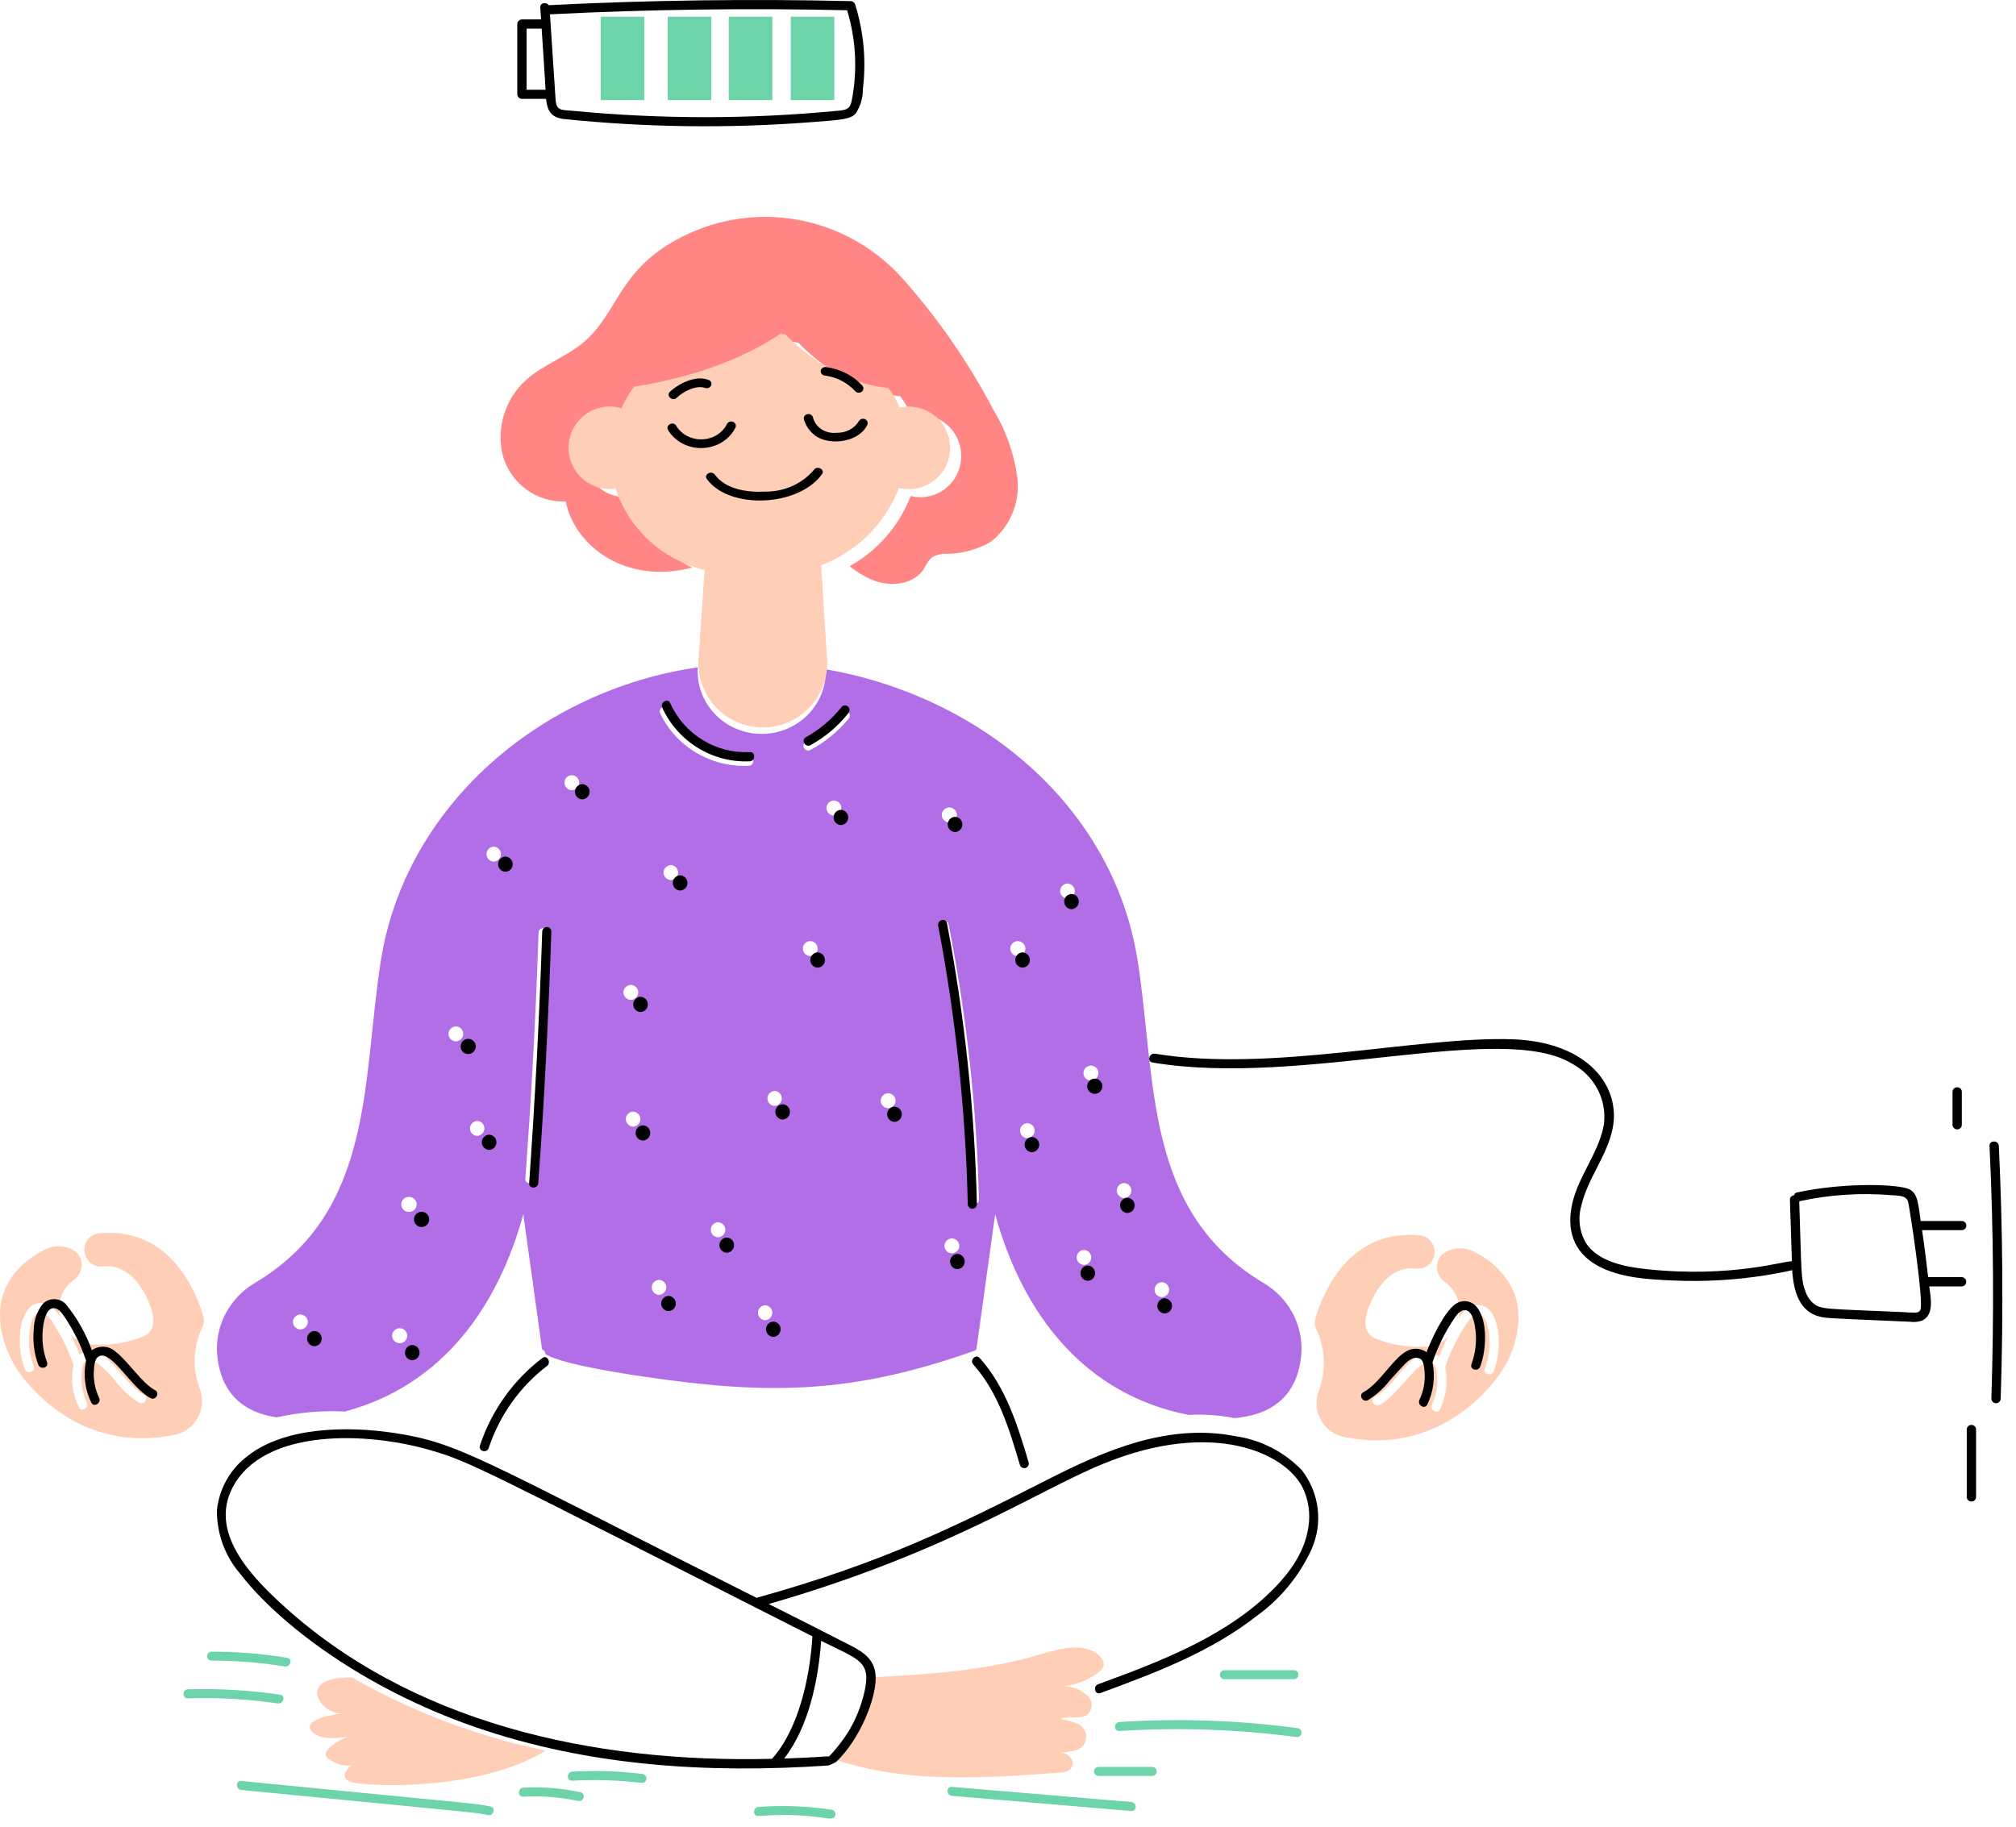
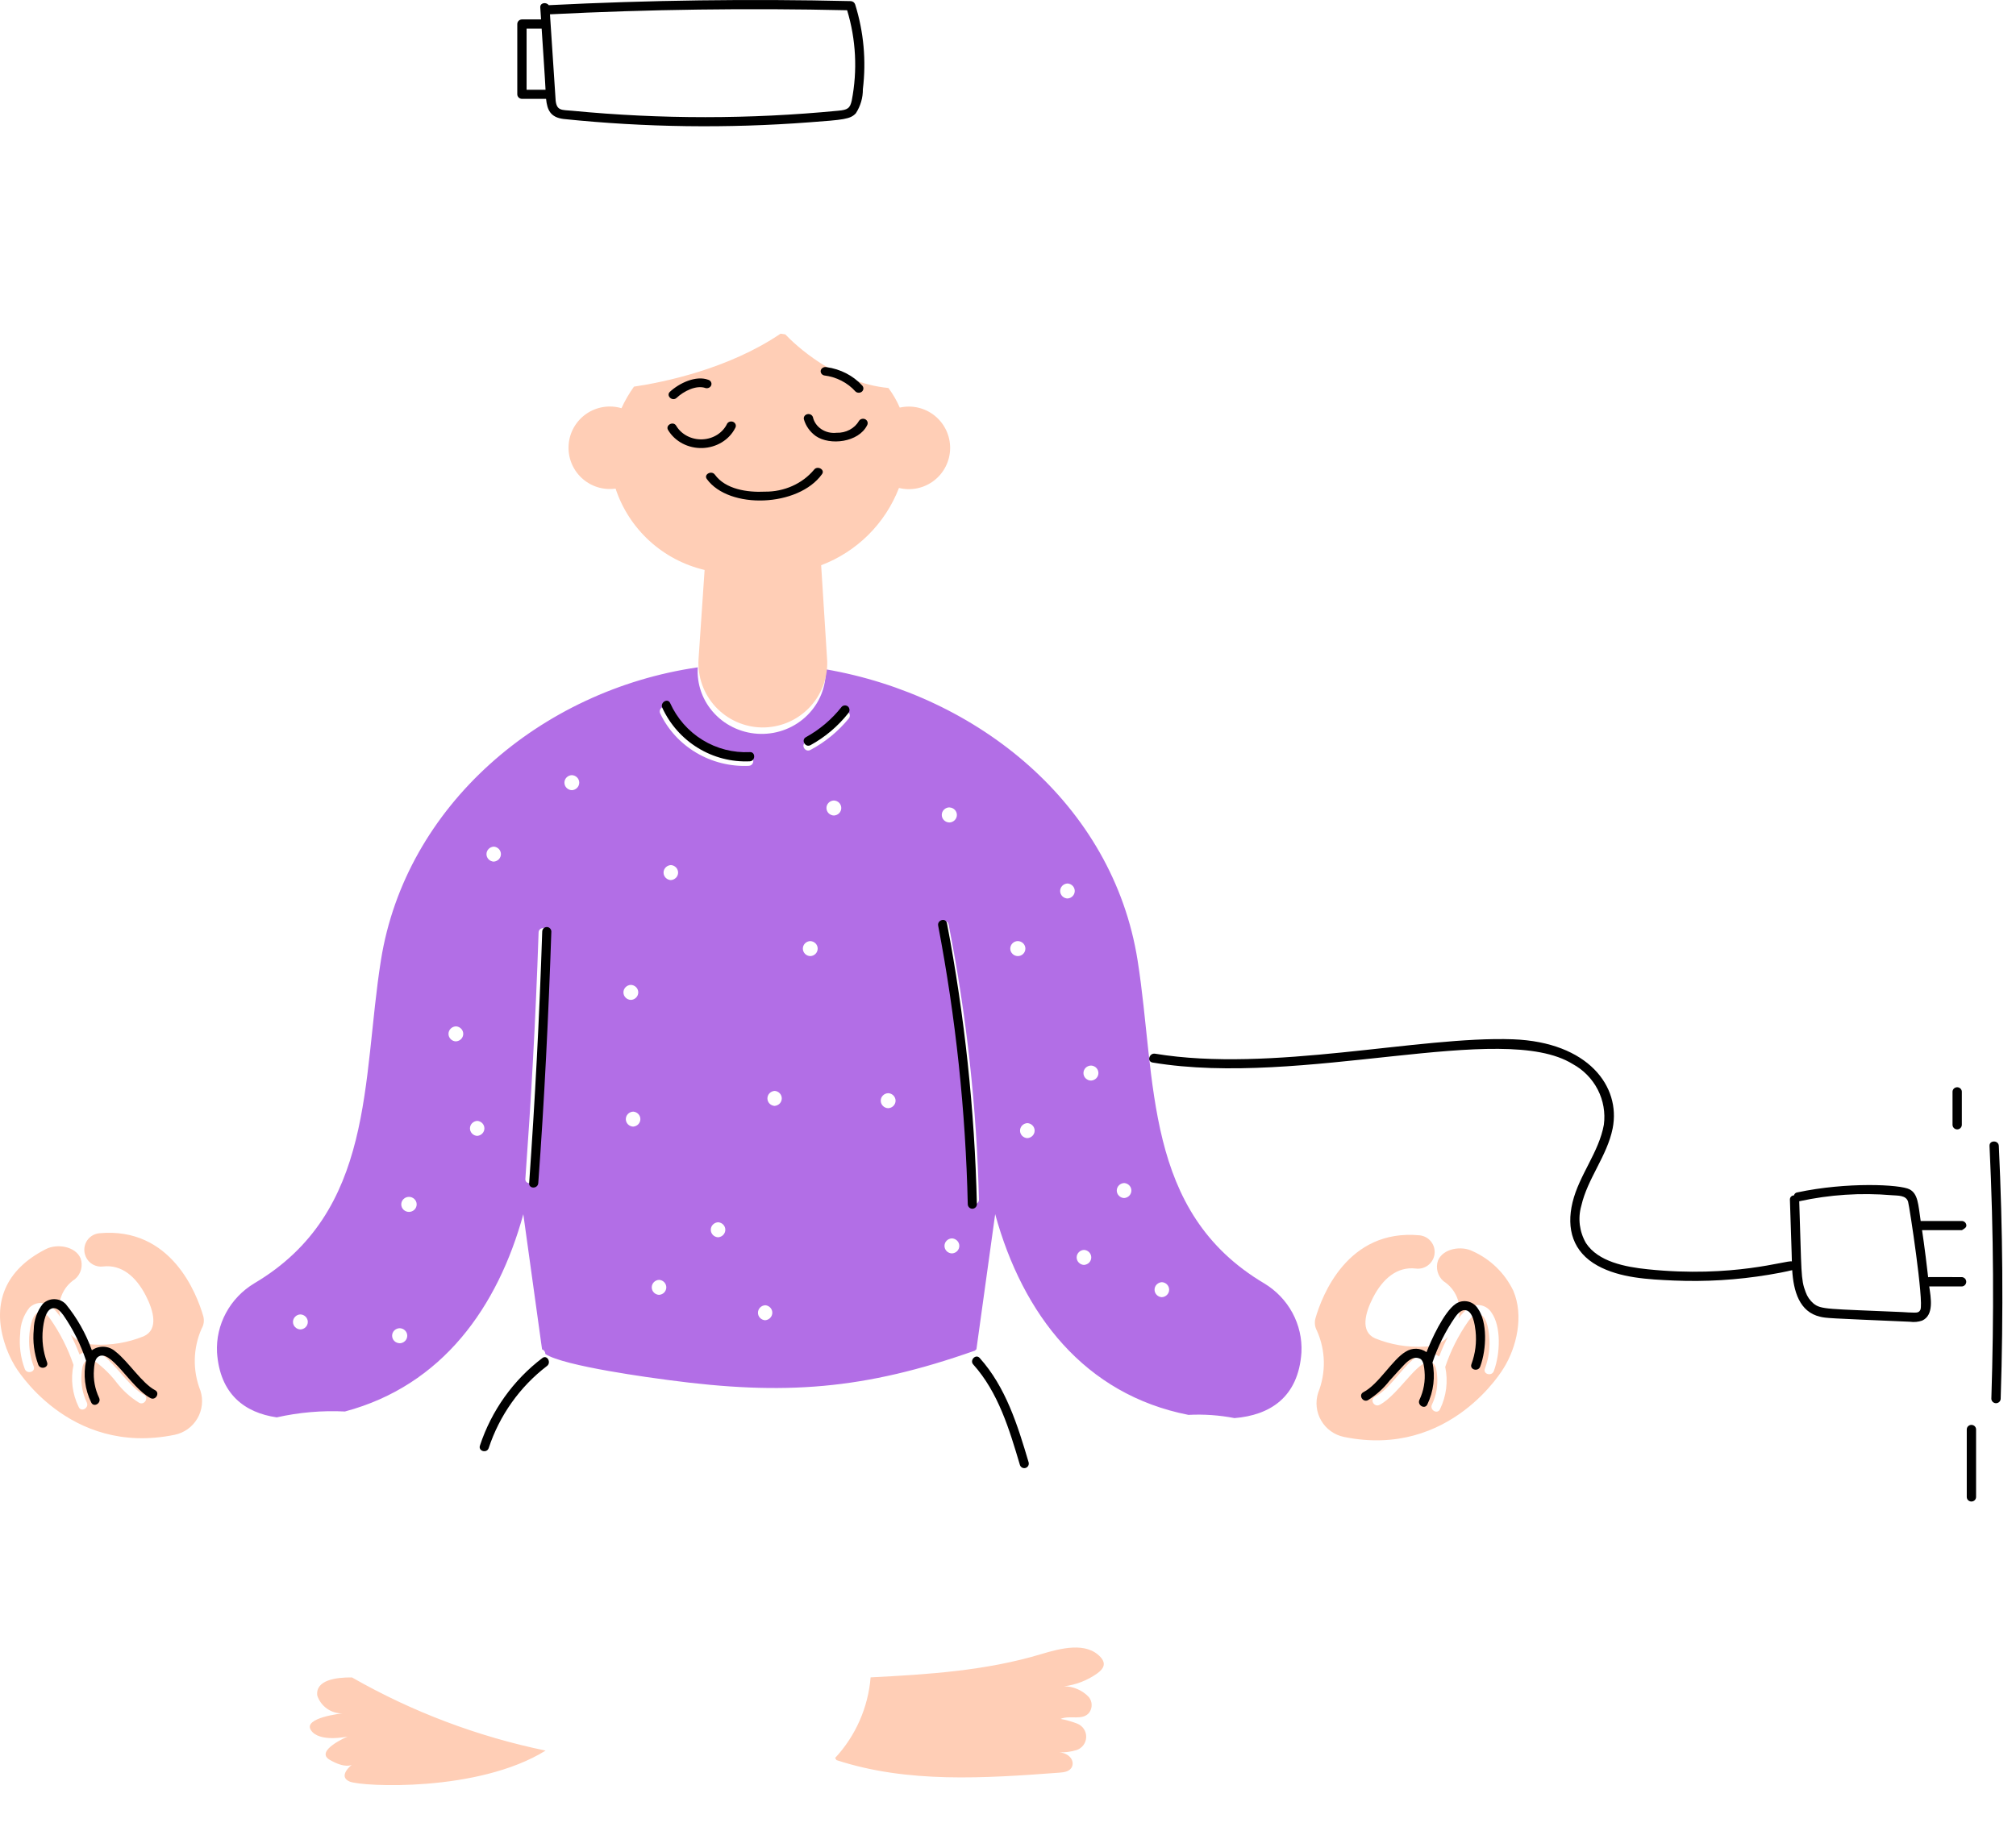
<svg xmlns="http://www.w3.org/2000/svg" width="107" height="97" viewBox="0 0 107 97" fill="none">
  <path d="M67.104 68.13C60.683 64.33 61.387 57.354 60.378 50.976C59.063 42.678 51.886 36.92 43.825 35.529C43.84 35.978 43.762 36.426 43.595 36.845C43.428 37.264 43.175 37.645 42.852 37.965C42.53 38.286 42.144 38.539 41.718 38.71C41.292 38.881 40.835 38.965 40.374 38.958C39.914 38.951 39.46 38.853 39.04 38.669C38.62 38.486 38.242 38.221 37.93 37.89C37.617 37.56 37.377 37.171 37.223 36.748C37.069 36.324 37.005 35.874 37.035 35.425C28.705 36.63 21.523 42.761 20.218 50.973C19.205 57.352 19.912 64.327 13.492 68.127C12.858 68.51 12.341 69.051 11.994 69.695C11.646 70.339 11.482 71.061 11.518 71.788C11.669 74.024 13 74.993 14.687 75.24C15.873 74.973 17.091 74.868 18.307 74.928C23.489 73.545 26.425 69.373 27.775 64.456C27.775 64.456 28.691 71.05 28.77 71.629C28.821 71.647 28.866 71.68 28.897 71.724C28.928 71.768 28.944 71.821 28.942 71.874C29.907 72.527 34.718 73.159 35.453 73.256C41.634 74.085 45.861 73.773 51.749 71.695C51.769 71.667 51.795 71.644 51.824 71.626L52.819 64.453C54.284 69.788 57.566 74.024 63.077 75.108C63.896 75.065 64.718 75.123 65.522 75.279C67.388 75.126 68.916 74.189 69.075 71.786C69.11 71.06 68.946 70.338 68.599 69.695C68.253 69.053 67.736 68.512 67.104 68.13ZM15.944 70.572C15.838 70.568 15.738 70.525 15.665 70.45C15.591 70.376 15.55 70.277 15.55 70.174C15.55 70.07 15.591 69.971 15.665 69.897C15.738 69.822 15.838 69.779 15.944 69.775C16.049 69.779 16.149 69.822 16.223 69.897C16.296 69.971 16.337 70.07 16.337 70.174C16.337 70.277 16.296 70.376 16.223 70.45C16.149 70.525 16.049 70.568 15.944 70.572ZM21.206 71.304C21.1 71.3 21 71.257 20.926 71.183C20.853 71.108 20.812 71.009 20.812 70.906C20.812 70.802 20.853 70.703 20.926 70.629C21 70.555 21.1 70.511 21.206 70.507C21.314 70.507 21.418 70.549 21.495 70.624C21.572 70.699 21.615 70.8 21.615 70.906C21.615 71.012 21.572 71.114 21.495 71.189C21.419 71.264 21.315 71.306 21.206 71.306L21.206 71.304ZM21.705 64.333C21.597 64.333 21.493 64.29 21.416 64.216C21.34 64.141 21.297 64.039 21.297 63.934C21.297 63.828 21.34 63.726 21.416 63.652C21.493 63.577 21.597 63.535 21.705 63.535C21.813 63.534 21.917 63.576 21.994 63.651C22.071 63.725 22.115 63.827 22.115 63.932C22.115 64.038 22.073 64.14 21.996 64.215C21.92 64.29 21.816 64.332 21.708 64.333H21.705ZM24.212 55.281C24.104 55.281 24 55.239 23.924 55.164C23.847 55.09 23.804 54.988 23.804 54.883C23.804 54.777 23.847 54.676 23.924 54.601C24 54.526 24.104 54.484 24.212 54.484C24.314 54.492 24.409 54.538 24.479 54.611C24.548 54.684 24.587 54.781 24.587 54.881C24.587 54.981 24.549 55.077 24.48 55.151C24.411 55.224 24.316 55.27 24.214 55.278L24.212 55.281ZM25.337 60.298C25.231 60.295 25.131 60.251 25.058 60.177C24.984 60.102 24.943 60.003 24.943 59.9C24.943 59.797 24.984 59.697 25.058 59.623C25.131 59.549 25.231 59.505 25.337 59.501C25.438 59.51 25.533 59.555 25.602 59.629C25.671 59.702 25.709 59.798 25.71 59.897C25.71 59.997 25.672 60.093 25.604 60.167C25.535 60.24 25.441 60.286 25.339 60.296L25.337 60.298ZM26.214 45.74C26.108 45.736 26.008 45.693 25.934 45.618C25.861 45.544 25.82 45.445 25.82 45.342C25.82 45.238 25.861 45.139 25.934 45.065C26.008 44.99 26.108 44.947 26.214 44.943C26.315 44.952 26.41 44.997 26.479 45.07C26.548 45.144 26.586 45.239 26.587 45.339C26.587 45.438 26.549 45.535 26.481 45.608C26.412 45.682 26.318 45.728 26.216 45.737L26.214 45.74ZM28.373 62.58C28.352 62.886 27.86 62.885 27.884 62.58C28.188 58.355 28.422 54.356 28.586 49.498C28.595 49.191 29.088 49.191 29.076 49.498C28.931 53.863 28.696 58.224 28.373 62.58ZM30.35 41.946C30.244 41.942 30.145 41.898 30.071 41.824C29.998 41.749 29.957 41.65 29.957 41.547C29.957 41.444 29.998 41.344 30.071 41.27C30.145 41.196 30.244 41.152 30.35 41.148C30.456 41.152 30.556 41.196 30.629 41.27C30.703 41.344 30.744 41.444 30.744 41.547C30.744 41.65 30.703 41.749 30.629 41.824C30.556 41.898 30.456 41.942 30.35 41.946ZM33.483 52.282C33.589 52.285 33.688 52.329 33.762 52.404C33.835 52.478 33.876 52.577 33.876 52.68C33.876 52.783 33.835 52.883 33.762 52.957C33.688 53.032 33.589 53.075 33.483 53.079C33.377 53.075 33.277 53.032 33.204 52.957C33.13 52.883 33.089 52.783 33.089 52.68C33.089 52.577 33.13 52.478 33.204 52.404C33.277 52.329 33.377 52.285 33.483 52.282ZM33.609 59.807C33.504 59.803 33.404 59.759 33.33 59.685C33.257 59.611 33.216 59.511 33.216 59.408C33.216 59.305 33.257 59.206 33.33 59.131C33.404 59.057 33.504 59.013 33.609 59.01C33.712 59.017 33.808 59.062 33.879 59.136C33.949 59.209 33.988 59.306 33.988 59.407C33.988 59.508 33.949 59.605 33.879 59.679C33.809 59.752 33.713 59.798 33.61 59.805L33.609 59.807ZM34.985 68.737C34.88 68.733 34.78 68.689 34.706 68.615C34.633 68.541 34.592 68.442 34.592 68.338C34.592 68.235 34.633 68.136 34.706 68.061C34.78 67.987 34.88 67.943 34.985 67.94C35.088 67.947 35.184 67.992 35.255 68.066C35.325 68.139 35.364 68.237 35.364 68.337C35.364 68.438 35.325 68.535 35.255 68.609C35.185 68.683 35.089 68.728 34.986 68.735L34.985 68.737ZM35.612 46.72C35.506 46.716 35.406 46.672 35.333 46.598C35.259 46.523 35.218 46.424 35.218 46.321C35.218 46.218 35.259 46.118 35.333 46.044C35.406 45.97 35.506 45.926 35.612 45.922C35.715 45.93 35.811 45.975 35.881 46.048C35.951 46.122 35.99 46.219 35.991 46.32C35.991 46.421 35.952 46.518 35.882 46.591C35.811 46.665 35.715 46.711 35.612 46.718L35.612 46.72ZM38.118 65.68C38.013 65.677 37.913 65.633 37.839 65.559C37.766 65.484 37.725 65.385 37.725 65.282C37.725 65.179 37.766 65.079 37.839 65.005C37.913 64.931 38.013 64.887 38.118 64.883C38.221 64.891 38.318 64.936 38.388 65.009C38.458 65.083 38.497 65.18 38.497 65.281C38.497 65.382 38.458 65.478 38.388 65.552C38.318 65.626 38.222 65.671 38.119 65.679L38.118 65.68ZM39.745 40.654C38.767 40.698 37.797 40.456 36.959 39.961C36.122 39.466 35.453 38.739 35.04 37.872C34.913 37.592 35.336 37.349 35.463 37.63C35.834 38.424 36.44 39.092 37.204 39.546C37.967 40 38.852 40.22 39.745 40.178C40.06 40.153 40.057 40.634 39.746 40.652L39.745 40.654ZM40.622 70.085C40.517 70.081 40.416 70.037 40.343 69.963C40.27 69.889 40.229 69.79 40.229 69.686C40.229 69.583 40.27 69.484 40.343 69.409C40.416 69.335 40.517 69.291 40.622 69.288C40.723 69.297 40.817 69.343 40.885 69.416C40.953 69.49 40.991 69.585 40.991 69.684C40.991 69.783 40.953 69.879 40.885 69.952C40.817 70.026 40.724 70.072 40.623 70.082L40.622 70.085ZM41.124 58.707C41.019 58.703 40.919 58.66 40.845 58.585C40.772 58.511 40.731 58.412 40.731 58.309C40.731 58.205 40.772 58.106 40.845 58.032C40.919 57.957 41.019 57.914 41.124 57.91C41.225 57.919 41.319 57.965 41.387 58.039C41.456 58.112 41.493 58.208 41.493 58.307C41.493 58.406 41.456 58.501 41.388 58.575C41.32 58.648 41.226 58.694 41.125 58.704L41.124 58.707ZM50.394 42.863C50.499 42.867 50.599 42.91 50.672 42.984C50.746 43.059 50.787 43.158 50.787 43.261C50.787 43.365 50.746 43.464 50.672 43.538C50.599 43.612 50.499 43.656 50.394 43.66C50.285 43.66 50.181 43.617 50.104 43.542C50.027 43.467 49.985 43.364 49.985 43.258C49.985 43.152 50.029 43.05 50.106 42.976C50.183 42.901 50.288 42.859 50.396 42.859L50.394 42.863ZM43.005 50.754C42.9 50.751 42.8 50.707 42.726 50.633C42.653 50.558 42.612 50.459 42.612 50.356C42.612 50.252 42.653 50.153 42.726 50.079C42.8 50.005 42.9 49.961 43.005 49.957C43.111 49.961 43.211 50.005 43.285 50.079C43.358 50.153 43.399 50.252 43.399 50.356C43.399 50.459 43.358 50.558 43.285 50.633C43.211 50.707 43.111 50.751 43.005 50.754ZM44.258 43.291C44.152 43.287 44.052 43.243 43.978 43.169C43.905 43.095 43.864 42.995 43.864 42.892C43.864 42.789 43.905 42.69 43.978 42.615C44.052 42.541 44.152 42.497 44.258 42.494C44.363 42.497 44.463 42.541 44.537 42.615C44.61 42.69 44.651 42.789 44.651 42.892C44.651 42.995 44.61 43.095 44.537 43.169C44.463 43.243 44.363 43.287 44.258 43.291ZM45.037 38.154C44.481 38.832 43.793 39.395 43.012 39.811C42.734 39.958 42.486 39.545 42.764 39.397C43.508 39.001 44.163 38.463 44.69 37.815C44.736 37.77 44.799 37.746 44.864 37.746C44.928 37.746 44.991 37.77 45.037 37.815C45.081 37.861 45.106 37.921 45.106 37.984C45.106 38.047 45.081 38.108 45.037 38.154ZM47.139 58.828C47.034 58.824 46.934 58.781 46.86 58.706C46.787 58.632 46.746 58.533 46.746 58.429C46.746 58.326 46.787 58.227 46.86 58.153C46.934 58.078 47.034 58.035 47.139 58.031C47.245 58.035 47.345 58.078 47.418 58.153C47.492 58.227 47.533 58.326 47.533 58.429C47.533 58.533 47.492 58.632 47.418 58.706C47.345 58.781 47.245 58.824 47.139 58.828ZM50.522 66.536C50.417 66.532 50.316 66.489 50.243 66.415C50.17 66.34 50.129 66.241 50.129 66.138C50.129 66.034 50.17 65.935 50.243 65.861C50.316 65.787 50.417 65.743 50.522 65.739C50.628 65.743 50.728 65.787 50.801 65.861C50.875 65.935 50.916 66.034 50.916 66.138C50.916 66.241 50.875 66.34 50.801 66.415C50.728 66.489 50.628 66.532 50.522 66.536ZM51.466 63.687C51.351 58.822 50.819 53.976 49.875 49.199C49.815 48.898 50.29 48.766 50.347 49.072C51.301 53.891 51.839 58.78 51.957 63.687C51.957 63.75 51.931 63.811 51.885 63.856C51.839 63.901 51.776 63.926 51.711 63.926C51.646 63.926 51.583 63.9 51.537 63.855C51.491 63.81 51.466 63.749 51.466 63.685V63.687ZM54.03 49.957C54.136 49.961 54.236 50.005 54.309 50.079C54.383 50.153 54.423 50.252 54.423 50.356C54.423 50.459 54.383 50.558 54.309 50.633C54.236 50.707 54.136 50.751 54.03 50.754C53.922 50.755 53.818 50.713 53.741 50.638C53.664 50.563 53.62 50.462 53.62 50.356C53.62 50.25 53.663 50.149 53.739 50.074C53.816 49.998 53.919 49.956 54.028 49.956L54.03 49.957ZM54.532 60.418C54.427 60.414 54.327 60.37 54.253 60.296C54.18 60.221 54.139 60.122 54.139 60.019C54.139 59.916 54.18 59.816 54.253 59.742C54.327 59.668 54.427 59.624 54.532 59.62C54.636 59.627 54.733 59.672 54.804 59.746C54.875 59.82 54.914 59.918 54.914 60.02C54.913 60.121 54.874 60.218 54.802 60.292C54.731 60.366 54.634 60.41 54.53 60.417L54.532 60.418ZM56.661 47.696C56.556 47.693 56.456 47.649 56.382 47.575C56.309 47.5 56.268 47.401 56.268 47.298C56.268 47.194 56.309 47.095 56.382 47.021C56.456 46.947 56.556 46.903 56.661 46.899C56.765 46.906 56.862 46.951 56.933 47.025C57.004 47.099 57.043 47.197 57.043 47.298C57.042 47.4 57.003 47.497 56.931 47.571C56.86 47.645 56.763 47.689 56.659 47.695L56.661 47.696ZM57.538 67.148C57.432 67.144 57.332 67.1 57.259 67.026C57.185 66.952 57.144 66.852 57.144 66.749C57.144 66.646 57.185 66.547 57.259 66.472C57.332 66.398 57.432 66.354 57.538 66.35C57.641 66.357 57.739 66.402 57.809 66.476C57.88 66.55 57.919 66.648 57.919 66.75C57.919 66.851 57.879 66.948 57.808 67.022C57.737 67.096 57.639 67.14 57.536 67.147L57.538 67.148ZM57.913 57.362C57.805 57.362 57.701 57.32 57.624 57.245C57.547 57.17 57.505 57.069 57.505 56.963C57.505 56.857 57.547 56.756 57.624 56.681C57.701 56.606 57.805 56.564 57.913 56.564C58.017 56.57 58.116 56.614 58.188 56.688C58.26 56.763 58.299 56.861 58.299 56.963C58.299 57.066 58.258 57.164 58.186 57.238C58.114 57.312 58.015 57.356 57.911 57.361L57.913 57.362ZM59.667 63.598C59.561 63.594 59.461 63.551 59.388 63.476C59.315 63.402 59.273 63.303 59.273 63.2C59.273 63.096 59.315 62.997 59.388 62.923C59.461 62.848 59.561 62.805 59.667 62.801C59.77 62.808 59.868 62.853 59.938 62.927C60.009 63.001 60.048 63.099 60.048 63.2C60.048 63.301 60.008 63.399 59.937 63.473C59.866 63.546 59.768 63.591 59.665 63.597L59.667 63.598ZM61.672 68.861C61.566 68.857 61.466 68.813 61.393 68.739C61.319 68.664 61.278 68.565 61.278 68.462C61.278 68.359 61.319 68.259 61.393 68.185C61.466 68.111 61.566 68.067 61.672 68.063C61.775 68.07 61.872 68.115 61.943 68.189C62.014 68.263 62.053 68.361 62.053 68.462C62.053 68.564 62.013 68.661 61.942 68.735C61.87 68.809 61.773 68.853 61.669 68.859L61.672 68.861Z" fill="#B26EE6" />
-   <path d="M53.998 25.37C53.827 24.081 53.39 22.842 52.715 21.734C51.378 19.194 49.735 16.83 47.825 14.696C46.382 13.122 44.473 12.063 42.385 11.676C40.297 11.289 38.141 11.596 36.24 12.55C32.843 14.252 32.844 16.524 31.046 18.108C30.124 18.918 28.899 19.315 27.975 20.126C27.408 20.616 26.988 21.256 26.76 21.974C26.533 22.692 26.508 23.46 26.687 24.192C26.895 24.916 27.337 25.548 27.942 25.988C28.547 26.428 29.28 26.65 30.025 26.62C30.514 29.015 33.229 31.047 36.738 30.129C35.968 29.762 35.282 29.239 34.722 28.591C34.162 27.943 33.74 27.186 33.483 26.366C33.164 26.412 32.838 26.384 32.53 26.286C32.222 26.188 31.94 26.021 31.704 25.798C31.468 25.575 31.285 25.302 31.167 24.998C31.05 24.694 31.001 24.367 31.025 24.041C31.048 23.716 31.144 23.4 31.304 23.116C31.464 22.833 31.685 22.59 31.951 22.404C32.216 22.218 32.52 22.095 32.838 22.043C33.157 21.991 33.483 22.013 33.793 22.105C33.972 21.703 34.191 21.32 34.447 20.964C35.964 20.736 39.386 20.038 42.13 18.156C42.211 18.166 42.295 18.18 42.376 18.193C42.877 18.724 44.973 20.76 47.78 21.034C48.022 21.353 48.222 21.702 48.377 22.072C48.696 22 49.026 22.001 49.344 22.076C49.662 22.151 49.959 22.297 50.213 22.505C50.467 22.712 50.671 22.975 50.81 23.273C50.949 23.572 51.02 23.898 51.017 24.228C51.013 24.558 50.936 24.883 50.791 25.178C50.646 25.474 50.437 25.733 50.179 25.935C49.921 26.137 49.621 26.278 49.302 26.346C48.983 26.415 48.652 26.409 48.335 26.33C47.721 27.919 46.573 29.238 45.093 30.056C45.483 30.37 45.916 30.626 46.378 30.815C47.299 31.169 48.507 31.03 49.041 30.192C49.141 29.975 49.276 29.776 49.44 29.604C49.673 29.455 49.946 29.383 50.221 29.397C51.039 29.398 51.843 29.185 52.556 28.781C53.071 28.39 53.475 27.869 53.728 27.27C53.981 26.672 54.074 26.016 53.998 25.37Z" fill="#FF8684" />
  <path d="M18.681 89.045C17.832 89.035 16.737 89.184 16.839 90.008C16.932 90.288 17.111 90.53 17.352 90.7C17.592 90.87 17.88 90.959 18.174 90.954C18.174 90.954 16.061 91.177 16.504 91.847C16.948 92.517 18.451 92.182 18.451 92.182C18.451 92.182 16.672 92.942 17.505 93.422C18.338 93.903 18.673 93.681 18.673 93.681C18.673 93.681 17.894 94.292 18.561 94.574C19.218 94.847 25.379 95.151 28.958 92.929C25.349 92.184 21.88 90.873 18.681 89.045ZM55.242 87.813C52.322 88.69 49.255 88.887 46.208 89.041C46.078 90.639 45.414 92.147 44.323 93.322L44.397 93.434C48.177 94.674 52.267 94.395 56.23 94.1C56.495 94.082 56.802 94.036 56.905 93.765C57.017 93.463 56.777 93.076 56.23 93.022C56.541 93.031 56.851 92.989 57.149 92.898C57.293 92.848 57.418 92.755 57.507 92.632C57.597 92.509 57.647 92.361 57.65 92.209C57.653 92.057 57.61 91.907 57.526 91.78C57.441 91.653 57.32 91.555 57.179 91.499C56.892 91.386 56.594 91.302 56.291 91.247C56.78 91.031 57.459 91.359 57.811 90.912C57.898 90.792 57.943 90.647 57.94 90.499C57.937 90.35 57.885 90.207 57.793 90.091C57.625 89.911 57.421 89.767 57.195 89.669C56.969 89.57 56.726 89.518 56.479 89.516C57.11 89.437 57.712 89.203 58.231 88.835C58.593 88.578 58.715 88.302 58.413 87.968C57.658 87.144 56.314 87.491 55.242 87.813ZM43.583 30.005C44.521 29.65 45.373 29.101 46.085 28.395C46.797 27.688 47.351 26.839 47.713 25.903C48.034 25.982 48.368 25.988 48.692 25.919C49.015 25.85 49.319 25.709 49.58 25.507C49.842 25.304 50.053 25.045 50.2 24.749C50.347 24.453 50.425 24.127 50.429 23.797C50.432 23.466 50.36 23.139 50.219 22.84C50.078 22.541 49.872 22.278 49.614 22.07C49.357 21.862 49.056 21.715 48.734 21.64C48.413 21.566 48.078 21.564 47.755 21.637C47.596 21.267 47.394 20.918 47.152 20.596C44.309 20.321 42.185 18.282 41.679 17.749C41.597 17.737 41.511 17.722 41.429 17.713C38.647 19.598 35.184 20.297 33.648 20.525C33.391 20.884 33.169 21.267 32.985 21.669C32.671 21.576 32.34 21.555 32.018 21.607C31.695 21.659 31.387 21.782 31.119 21.968C30.85 22.154 30.626 22.398 30.463 22.682C30.301 22.966 30.204 23.283 30.181 23.609C30.157 23.935 30.206 24.263 30.325 24.567C30.444 24.872 30.63 25.146 30.869 25.369C31.108 25.592 31.394 25.759 31.706 25.858C32.018 25.956 32.348 25.983 32.672 25.938C33.024 27.002 33.644 27.957 34.471 28.713C35.298 29.469 36.306 30 37.397 30.256L37.075 34.995C37.047 35.455 37.113 35.916 37.269 36.351C37.425 36.785 37.666 37.183 37.98 37.522C38.294 37.86 38.673 38.131 39.094 38.319C39.515 38.507 39.97 38.608 40.431 38.616C40.893 38.623 41.351 38.537 41.778 38.363C42.205 38.189 42.593 37.93 42.917 37.602C43.242 37.275 43.496 36.884 43.666 36.455C43.836 36.026 43.917 35.568 43.905 35.106L43.583 30.005ZM10.79 69.872C10.447 68.686 9.09 65.108 5.264 65.467C5.126 65.481 4.993 65.528 4.877 65.603C4.76 65.678 4.663 65.78 4.593 65.9C4.524 66.02 4.483 66.155 4.476 66.294C4.468 66.432 4.493 66.571 4.549 66.698C4.553 66.703 4.555 66.71 4.555 66.716C4.632 66.889 4.763 67.032 4.928 67.124C5.093 67.217 5.283 67.254 5.471 67.23C6.456 67.115 7.219 67.768 7.739 68.777C8.145 69.567 8.433 70.577 7.623 70.937C6.789 71.275 5.889 71.425 4.99 71.374C3.581 71.332 3.463 69.95 4.222 71.907C4.413 71.772 4.644 71.707 4.877 71.72C5.11 71.733 5.331 71.825 5.506 71.98C6.183 72.493 6.926 73.675 7.637 74.041C7.92 74.187 7.67 74.613 7.387 74.467C6.93 74.185 6.527 73.823 6.198 73.4C5.871 72.972 5.485 72.592 5.051 72.272C4.973 72.225 4.883 72.2 4.791 72.2C4.7 72.2 4.61 72.225 4.531 72.272C4.364 72.409 4.346 72.743 4.327 72.941C4.285 73.46 4.381 73.98 4.607 74.448C4.743 74.734 4.317 74.984 4.181 74.698C3.838 74.003 3.74 73.214 3.902 72.456C3.609 71.592 3.195 70.773 2.674 70.024C2.555 69.866 2.378 69.65 2.162 69.647C1.706 69.637 1.604 70.45 1.566 70.76C1.5 71.362 1.576 71.971 1.79 72.538C1.901 72.837 1.425 72.964 1.315 72.669C1.091 72.07 1.007 71.427 1.072 70.79C1.079 70.289 1.253 69.805 1.565 69.412C1.648 69.332 1.746 69.269 1.853 69.226C1.961 69.183 2.075 69.162 2.191 69.165C2.307 69.166 2.421 69.191 2.527 69.238C2.632 69.284 2.728 69.351 2.808 69.434C2.961 69.578 3.094 69.742 3.204 69.92C3.103 69.544 3.124 69.145 3.265 68.782C3.405 68.418 3.658 68.109 3.985 67.898C4.139 67.766 4.249 67.59 4.301 67.393C4.353 67.197 4.345 66.989 4.277 66.798C3.998 66.147 3.021 66.013 2.447 66.302C0.259 67.405 -0.406 69.188 0.23 71.246C0.364 71.688 0.551 72.112 0.788 72.508C0.788 72.508 3.592 77.33 9.266 76.166C9.517 76.115 9.755 76.011 9.963 75.862C10.171 75.713 10.346 75.521 10.475 75.3C10.605 75.079 10.686 74.833 10.714 74.579C10.742 74.324 10.716 74.066 10.638 73.822C10.429 73.296 10.328 72.735 10.338 72.169C10.349 71.604 10.473 71.046 10.701 70.529C10.759 70.431 10.796 70.323 10.812 70.21C10.827 70.097 10.819 69.982 10.79 69.872ZM80.317 68.513C79.867 67.58 79.101 66.837 78.154 66.415C77.58 66.124 76.6 66.26 76.324 66.91C76.256 67.102 76.248 67.31 76.3 67.506C76.352 67.703 76.462 67.879 76.616 68.012C76.939 68.218 77.19 68.52 77.333 68.876C77.476 69.232 77.504 69.623 77.412 69.996C77.556 69.773 77.741 69.579 77.957 69.424C78.051 69.359 78.158 69.315 78.27 69.293C78.382 69.271 78.498 69.271 78.61 69.294C78.722 69.318 78.828 69.363 78.922 69.428C79.016 69.493 79.097 69.577 79.158 69.673C79.679 70.395 79.634 71.843 79.286 72.782C79.174 73.078 78.698 72.95 78.811 72.652C79.025 72.085 79.101 71.475 79.034 70.873C78.999 70.559 78.895 69.751 78.439 69.76C78.223 69.76 78.048 69.979 77.928 70.138C77.407 70.883 76.996 71.699 76.706 72.561C76.867 73.321 76.768 74.113 76.427 74.811C76.29 75.096 75.864 74.847 76.001 74.562C76.23 74.084 76.325 73.553 76.275 73.026C76.257 72.834 76.239 72.518 76.074 72.384C75.409 71.849 74.308 74.015 73.219 74.577C72.936 74.722 72.686 74.298 72.97 74.151C73.812 73.717 74.516 72.416 75.258 71.983C75.427 71.876 75.624 71.821 75.824 71.825C76.025 71.829 76.219 71.893 76.383 72.007C77.137 70.063 77.042 71.441 75.62 71.484C74.72 71.534 73.821 71.385 72.987 71.046C72.176 70.687 72.466 69.675 72.871 68.887C73.388 67.878 74.155 67.224 75.14 67.34C75.257 67.355 75.375 67.347 75.489 67.317C75.603 67.286 75.709 67.233 75.802 67.16C75.895 67.088 75.973 66.998 76.031 66.895C76.089 66.793 76.126 66.68 76.139 66.563C76.153 66.446 76.143 66.327 76.111 66.214C76.078 66.101 76.023 65.995 75.949 65.903C75.876 65.811 75.784 65.735 75.681 65.679C75.577 65.623 75.463 65.588 75.346 65.576C71.518 65.217 70.158 68.796 69.818 69.982C69.757 70.204 69.785 70.44 69.897 70.641C70.127 71.158 70.252 71.716 70.263 72.281C70.273 72.847 70.171 73.409 69.961 73.934C69.883 74.178 69.857 74.436 69.885 74.691C69.913 74.945 69.994 75.191 70.124 75.412C70.253 75.633 70.427 75.825 70.636 75.974C70.844 76.123 71.081 76.227 71.332 76.278C77.003 77.443 79.81 72.621 79.81 72.621C80.491 71.527 80.893 69.852 80.317 68.513Z" fill="#FFCEB6" />
  <path d="M28.569 62.803C28.894 58.397 29.116 53.825 29.263 49.444C29.26 49.381 29.233 49.322 29.188 49.279C29.143 49.235 29.083 49.211 29.021 49.211C28.959 49.211 28.899 49.235 28.854 49.279C28.809 49.322 28.782 49.381 28.779 49.444C28.625 54.148 28.389 58.465 28.086 62.801C28.059 63.12 28.545 63.118 28.569 62.803ZM39.796 40.414C40.106 40.395 40.106 39.904 39.796 39.925C38.914 39.969 38.04 39.744 37.287 39.28C36.533 38.816 35.935 38.135 35.569 37.324C35.443 37.038 35.026 37.285 35.151 37.571C35.559 38.456 36.219 39.199 37.046 39.705C37.873 40.211 38.83 40.458 39.796 40.414ZM43.02 39.554C43.791 39.131 44.471 38.556 45.02 37.863C45.063 37.816 45.087 37.754 45.087 37.69C45.087 37.625 45.063 37.563 45.02 37.516C44.974 37.471 44.912 37.446 44.848 37.446C44.784 37.446 44.722 37.471 44.676 37.516C44.156 38.178 43.509 38.727 42.775 39.132C42.5 39.283 42.745 39.705 43.02 39.554ZM51.365 63.932C51.368 63.995 51.395 64.054 51.44 64.097C51.485 64.141 51.545 64.165 51.607 64.165C51.669 64.165 51.729 64.141 51.774 64.097C51.819 64.054 51.846 63.995 51.849 63.932C51.73 58.922 51.199 53.931 50.26 49.01C50.2 48.702 49.734 48.833 49.794 49.14C50.726 54.017 51.251 58.965 51.365 63.932ZM25.939 76.867C26.512 75.133 27.591 73.614 29.034 72.51C29.273 72.327 29.038 71.902 28.789 72.088C27.242 73.261 26.085 74.883 25.473 76.737C25.371 77.036 25.84 77.166 25.939 76.867ZM51.656 72.432C52.987 73.917 53.573 75.882 54.131 77.761C54.148 77.822 54.19 77.874 54.245 77.905C54.3 77.936 54.366 77.944 54.427 77.927C54.488 77.91 54.54 77.869 54.572 77.814C54.603 77.758 54.612 77.693 54.596 77.631C54.014 75.665 53.387 73.635 51.996 72.086C51.787 71.855 51.449 72.211 51.656 72.432ZM8.229 73.795C7.539 73.436 6.795 72.255 6.136 71.751C5.965 71.596 5.748 71.505 5.519 71.492C5.29 71.479 5.064 71.544 4.876 71.678C4.558 70.79 4.091 69.963 3.496 69.233C3.418 69.15 3.324 69.084 3.22 69.037C3.116 68.991 3.003 68.967 2.89 68.965C2.776 68.963 2.663 68.984 2.558 69.026C2.452 69.069 2.356 69.132 2.275 69.212C1.968 69.601 1.798 70.081 1.792 70.578C1.73 71.209 1.811 71.847 2.03 72.441C2.139 72.733 2.606 72.607 2.496 72.311C2.286 71.749 2.211 71.145 2.276 70.547C2.312 70.236 2.413 69.435 2.861 69.441C3.073 69.444 3.245 69.658 3.363 69.815C3.876 70.557 4.282 71.37 4.568 72.227C4.408 72.978 4.505 73.761 4.842 74.45C4.977 74.733 5.395 74.486 5.26 74.202C5.039 73.737 4.945 73.221 4.986 72.707C5.001 72.512 5.019 72.18 5.186 72.043C5.844 71.509 6.922 73.658 7.989 74.218C8.263 74.362 8.507 73.939 8.229 73.795ZM78.439 69.463C78.378 69.368 78.3 69.285 78.207 69.221C78.115 69.156 78.011 69.111 77.901 69.088C77.791 69.065 77.678 69.064 77.567 69.086C77.457 69.108 77.353 69.152 77.26 69.216C76.634 69.643 75.957 71.144 75.713 71.778C75.552 71.664 75.361 71.601 75.165 71.597C74.968 71.593 74.775 71.647 74.609 71.753C73.897 72.169 73.181 73.479 72.362 73.903C72.084 74.048 72.329 74.47 72.607 74.326C73.046 74.051 73.434 73.701 73.753 73.291C74.528 72.441 74.655 72.274 74.9 72.148C74.977 72.102 75.065 72.077 75.155 72.077C75.245 72.077 75.333 72.102 75.41 72.148C75.568 72.282 75.589 72.595 75.607 72.785C75.656 73.308 75.563 73.834 75.338 74.308C75.204 74.591 75.622 74.838 75.756 74.555C76.089 73.862 76.185 73.078 76.03 72.324C76.316 71.47 76.72 70.661 77.23 69.921C77.346 69.764 77.519 69.55 77.731 69.547C78.179 69.537 78.279 70.343 78.316 70.65C78.381 71.248 78.306 71.852 78.097 72.414C77.987 72.71 78.455 72.836 78.562 72.544C78.912 71.599 78.943 70.169 78.439 69.463Z" fill="black" />
-   <path d="M65.62 76.246C62.051 75.54 58.758 76.931 55.575 78.557C50.607 81.086 46.789 82.973 40.154 84.819C25.323 77.378 24.42 76.608 20.935 76.069C18.484 75.698 15.137 75.727 13.157 77.278C12.698 77.619 12.316 78.052 12.033 78.549C11.75 79.047 11.573 79.598 11.513 80.167C11.502 81.411 11.944 82.616 12.758 83.554C14.757 86.15 19.234 89.607 25.224 91.681C31.28 93.77 37.575 94.149 43.958 93.721C44.113 93.673 44.26 93.603 44.396 93.514C45.656 92.299 46.494 90.177 46.477 89.051C46.465 88.168 45.926 87.746 45.142 87.347C43.698 86.607 42.251 85.874 40.8 85.148C50.293 82.417 55.103 79.107 58.56 77.701C64.376 75.325 68.194 77.12 69.136 78.962C69.448 79.606 69.556 80.33 69.447 81.037C69.244 82.532 68.242 83.768 67.166 84.757C64.713 87.007 61.449 88.249 58.282 89.407C57.992 89.517 58.118 89.985 58.41 89.874C61.305 88.805 64.26 87.7 66.713 85.771C67.961 84.871 68.956 83.662 69.602 82.261C69.91 81.578 70.025 80.823 69.935 80.078C69.845 79.334 69.553 78.628 69.091 78.039C68.161 77.076 66.941 76.446 65.62 76.246ZM45.812 90.086C45.654 90.675 45.421 91.24 45.12 91.769C44.804 92.301 44.429 92.794 44.001 93.24C43.899 93.219 43.479 93.286 41.622 93.35C42.912 91.68 43.43 89.227 43.583 87.103C45.676 88.154 46.328 88.166 45.812 90.086ZM43.118 86.864C42.997 88.983 42.399 91.783 40.975 93.365C31.468 93.604 21.728 91.469 14.814 85.031C13.225 83.555 11.131 81.3 12.34 78.971C13.995 75.783 19.531 76.002 22.895 76.997C24.959 77.601 25.476 77.918 43.118 86.864ZM41.539 59.428C41.643 59.424 41.742 59.38 41.815 59.304C41.887 59.229 41.927 59.128 41.927 59.023C41.927 58.919 41.887 58.818 41.815 58.743C41.742 58.667 41.643 58.623 41.539 58.619C41.435 58.623 41.336 58.667 41.264 58.743C41.191 58.818 41.151 58.919 41.151 59.023C41.151 59.128 41.191 59.229 41.264 59.304C41.336 59.38 41.435 59.424 41.539 59.428ZM34.122 60.544C34.227 60.541 34.325 60.496 34.398 60.421C34.47 60.346 34.511 60.245 34.511 60.14C34.511 60.036 34.47 59.935 34.398 59.859C34.325 59.784 34.227 59.74 34.122 59.736C34.018 59.74 33.919 59.784 33.847 59.859C33.775 59.935 33.734 60.036 33.734 60.14C33.734 60.245 33.775 60.346 33.847 60.421C33.919 60.496 34.018 60.541 34.122 60.544ZM33.997 53.722C34.101 53.718 34.2 53.674 34.272 53.598C34.345 53.523 34.385 53.422 34.385 53.318C34.385 53.213 34.345 53.112 34.272 53.037C34.2 52.962 34.101 52.917 33.997 52.913C33.893 52.917 33.794 52.962 33.721 53.037C33.649 53.112 33.609 53.213 33.609 53.318C33.609 53.422 33.649 53.523 33.721 53.598C33.794 53.674 33.893 53.718 33.997 53.722ZM43.395 51.366C43.499 51.362 43.598 51.318 43.67 51.243C43.743 51.167 43.783 51.067 43.783 50.962C43.783 50.857 43.743 50.757 43.67 50.681C43.598 50.606 43.499 50.562 43.395 50.558C43.291 50.562 43.192 50.606 43.12 50.681C43.047 50.757 43.007 50.857 43.007 50.962C43.007 51.067 43.047 51.167 43.12 51.243C43.192 51.318 43.291 51.362 43.395 51.366ZM36.099 47.273C36.203 47.269 36.302 47.225 36.374 47.15C36.447 47.074 36.487 46.973 36.487 46.869C36.487 46.764 36.447 46.663 36.374 46.588C36.302 46.513 36.203 46.468 36.099 46.465C35.994 46.468 35.896 46.513 35.823 46.588C35.751 46.663 35.71 46.764 35.71 46.869C35.71 46.973 35.751 47.074 35.823 47.15C35.896 47.225 35.994 47.269 36.099 47.273ZM26.826 46.279C26.93 46.275 27.029 46.231 27.101 46.155C27.174 46.08 27.214 45.979 27.214 45.874C27.214 45.77 27.174 45.669 27.101 45.594C27.029 45.518 26.93 45.474 26.826 45.47C26.721 45.474 26.623 45.518 26.55 45.594C26.478 45.669 26.437 45.77 26.437 45.874C26.437 45.979 26.478 46.08 26.55 46.155C26.623 46.231 26.721 46.275 26.826 46.279ZM30.905 42.433C31.01 42.43 31.108 42.385 31.181 42.31C31.253 42.234 31.294 42.134 31.294 42.029C31.294 41.925 31.253 41.824 31.181 41.748C31.108 41.673 31.01 41.629 30.905 41.625C30.801 41.629 30.702 41.673 30.63 41.748C30.558 41.824 30.517 41.925 30.517 42.029C30.517 42.134 30.558 42.234 30.63 42.31C30.702 42.385 30.801 42.43 30.905 42.433ZM24.849 55.954C24.956 55.954 25.058 55.911 25.134 55.836C25.209 55.76 25.252 55.657 25.252 55.55C25.252 55.443 25.209 55.34 25.134 55.264C25.058 55.188 24.956 55.146 24.849 55.146C24.742 55.146 24.64 55.188 24.565 55.264C24.489 55.34 24.447 55.443 24.447 55.55C24.447 55.657 24.489 55.76 24.565 55.836C24.64 55.911 24.742 55.954 24.849 55.954ZM22.376 65.136C22.483 65.136 22.586 65.093 22.661 65.017C22.737 64.941 22.779 64.838 22.779 64.731C22.779 64.624 22.737 64.521 22.661 64.445C22.586 64.369 22.483 64.327 22.376 64.327C22.269 64.327 22.167 64.369 22.091 64.445C22.015 64.521 21.973 64.624 21.973 64.731C21.973 64.838 22.015 64.941 22.091 65.017C22.167 65.093 22.269 65.136 22.376 65.136ZM16.688 71.463C16.792 71.459 16.891 71.415 16.963 71.34C17.035 71.264 17.076 71.163 17.076 71.059C17.076 70.954 17.035 70.853 16.963 70.778C16.891 70.703 16.792 70.658 16.688 70.655C16.583 70.658 16.485 70.703 16.412 70.778C16.34 70.853 16.299 70.954 16.299 71.059C16.299 71.163 16.34 71.264 16.412 71.34C16.485 71.415 16.583 71.459 16.688 71.463ZM21.881 72.207C21.985 72.203 22.084 72.159 22.156 72.084C22.229 72.008 22.269 71.908 22.269 71.803C22.269 71.698 22.229 71.598 22.156 71.522C22.084 71.447 21.985 71.403 21.881 71.399C21.777 71.403 21.678 71.447 21.605 71.522C21.533 71.598 21.493 71.698 21.493 71.803C21.493 71.908 21.533 72.008 21.605 72.084C21.678 72.159 21.777 72.203 21.881 72.207ZM25.96 61.042C26.064 61.038 26.163 60.994 26.236 60.918C26.308 60.843 26.349 60.742 26.349 60.638C26.349 60.533 26.308 60.432 26.236 60.357C26.163 60.282 26.064 60.237 25.96 60.233C25.856 60.237 25.757 60.282 25.685 60.357C25.612 60.432 25.572 60.533 25.572 60.638C25.572 60.742 25.612 60.843 25.685 60.918C25.757 60.994 25.856 61.038 25.96 61.042ZM41.043 70.966C41.148 70.962 41.246 70.918 41.319 70.842C41.391 70.767 41.432 70.666 41.432 70.561C41.432 70.457 41.391 70.356 41.319 70.281C41.246 70.205 41.148 70.161 41.043 70.157C40.939 70.161 40.84 70.205 40.768 70.281C40.696 70.356 40.655 70.457 40.655 70.561C40.655 70.666 40.696 70.767 40.768 70.842C40.84 70.918 40.939 70.962 41.043 70.966ZM35.48 69.6C35.585 69.597 35.683 69.552 35.756 69.477C35.828 69.401 35.869 69.301 35.869 69.196C35.869 69.091 35.828 68.991 35.756 68.915C35.683 68.84 35.585 68.796 35.48 68.792C35.376 68.796 35.277 68.84 35.205 68.915C35.133 68.991 35.092 69.091 35.092 69.196C35.092 69.301 35.133 69.401 35.205 69.477C35.277 69.552 35.376 69.597 35.48 69.6ZM38.572 66.501C38.677 66.497 38.775 66.453 38.848 66.377C38.92 66.302 38.961 66.201 38.961 66.097C38.961 65.992 38.92 65.891 38.848 65.816C38.775 65.741 38.677 65.696 38.572 65.692C38.468 65.696 38.369 65.741 38.297 65.816C38.225 65.891 38.184 65.992 38.184 66.097C38.184 66.201 38.225 66.302 38.297 66.377C38.369 66.453 38.468 66.497 38.572 66.501ZM50.813 67.371C50.918 67.367 51.016 67.322 51.089 67.247C51.161 67.171 51.202 67.071 51.202 66.966C51.202 66.862 51.161 66.761 51.089 66.686C51.016 66.61 50.918 66.566 50.813 66.562C50.709 66.566 50.61 66.61 50.538 66.686C50.465 66.761 50.425 66.862 50.425 66.966C50.425 67.071 50.465 67.171 50.538 67.247C50.61 67.322 50.709 67.367 50.813 67.371ZM47.475 59.553C47.579 59.55 47.678 59.505 47.75 59.43C47.822 59.355 47.863 59.254 47.863 59.149C47.863 59.045 47.822 58.944 47.75 58.868C47.678 58.793 47.579 58.749 47.475 58.745C47.37 58.749 47.272 58.793 47.199 58.868C47.127 58.944 47.086 59.045 47.086 59.149C47.086 59.254 47.127 59.355 47.199 59.43C47.272 59.505 47.37 59.55 47.475 59.553ZM50.689 44.169C50.793 44.165 50.892 44.12 50.964 44.045C51.037 43.97 51.077 43.869 51.077 43.764C51.077 43.66 51.037 43.559 50.964 43.484C50.892 43.408 50.793 43.364 50.689 43.36C50.585 43.364 50.486 43.408 50.414 43.484C50.341 43.559 50.301 43.66 50.301 43.764C50.301 43.869 50.341 43.97 50.414 44.045C50.486 44.12 50.585 44.165 50.689 44.169ZM44.631 42.989C44.526 42.993 44.428 43.037 44.355 43.113C44.283 43.188 44.242 43.289 44.242 43.393C44.242 43.498 44.283 43.599 44.355 43.674C44.428 43.749 44.526 43.794 44.631 43.798C44.735 43.794 44.834 43.749 44.906 43.674C44.978 43.599 45.019 43.498 45.019 43.393C45.019 43.289 44.978 43.188 44.906 43.113C44.834 43.037 44.735 42.993 44.631 42.989ZM56.87 48.264C56.974 48.26 57.073 48.216 57.145 48.14C57.218 48.065 57.258 47.964 57.258 47.86C57.258 47.755 57.218 47.654 57.145 47.579C57.073 47.504 56.974 47.459 56.87 47.456C56.766 47.459 56.667 47.504 56.594 47.579C56.522 47.654 56.482 47.755 56.482 47.86C56.482 47.964 56.522 48.065 56.594 48.14C56.667 48.216 56.766 48.26 56.87 48.264ZM54.273 51.365C54.377 51.361 54.476 51.317 54.548 51.242C54.621 51.166 54.661 51.066 54.661 50.961C54.661 50.856 54.621 50.755 54.548 50.68C54.476 50.605 54.377 50.56 54.273 50.556C54.169 50.56 54.07 50.605 53.998 50.68C53.925 50.755 53.885 50.856 53.885 50.961C53.885 51.066 53.925 51.166 53.998 51.242C54.07 51.317 54.169 51.361 54.273 51.365ZM58.105 58.066C58.212 58.066 58.315 58.023 58.39 57.947C58.466 57.871 58.508 57.768 58.508 57.661C58.508 57.554 58.466 57.451 58.39 57.375C58.315 57.299 58.212 57.257 58.105 57.257C57.998 57.257 57.896 57.299 57.82 57.375C57.745 57.451 57.702 57.554 57.702 57.661C57.702 57.768 57.745 57.871 57.82 57.947C57.896 58.023 57.998 58.066 58.105 58.066ZM54.769 61.164C54.873 61.161 54.972 61.116 55.044 61.041C55.117 60.966 55.157 60.865 55.157 60.76C55.157 60.656 55.117 60.555 55.044 60.48C54.972 60.404 54.873 60.36 54.769 60.356C54.664 60.36 54.566 60.404 54.493 60.48C54.421 60.555 54.38 60.656 54.38 60.76C54.38 60.865 54.421 60.966 54.493 61.041C54.566 61.116 54.664 61.161 54.769 61.164ZM61.815 69.726C61.919 69.722 62.018 69.678 62.09 69.603C62.163 69.527 62.203 69.427 62.203 69.322C62.203 69.217 62.163 69.117 62.09 69.041C62.018 68.966 61.919 68.922 61.815 68.918C61.71 68.922 61.612 68.966 61.539 69.041C61.467 69.117 61.426 69.217 61.426 69.322C61.426 69.427 61.467 69.527 61.539 69.603C61.612 69.678 61.71 69.722 61.815 69.726ZM57.735 67.989C57.839 67.986 57.938 67.941 58.01 67.866C58.083 67.79 58.123 67.69 58.123 67.585C58.123 67.48 58.083 67.38 58.01 67.304C57.938 67.229 57.839 67.185 57.735 67.181C57.631 67.185 57.532 67.229 57.459 67.304C57.387 67.38 57.347 67.48 57.347 67.585C57.347 67.69 57.387 67.79 57.459 67.866C57.532 67.941 57.631 67.986 57.735 67.989ZM59.836 64.39C59.94 64.386 60.039 64.342 60.111 64.266C60.184 64.191 60.224 64.09 60.224 63.986C60.224 63.881 60.184 63.78 60.111 63.705C60.039 63.629 59.94 63.585 59.836 63.581C59.732 63.585 59.633 63.629 59.561 63.705C59.488 63.78 59.448 63.881 59.448 63.986C59.448 64.09 59.488 64.191 59.561 64.266C59.633 64.342 59.732 64.386 59.836 64.39Z" fill="black" />
-   <path d="M11.214 88.153C12.52 88.149 13.824 88.253 15.113 88.463C15.417 88.514 15.549 88.053 15.241 88.003C13.909 87.782 12.561 87.674 11.21 87.678C11.151 87.684 11.095 87.712 11.055 87.756C11.015 87.8 10.993 87.858 10.993 87.917C10.994 87.977 11.017 88.034 11.057 88.077C11.098 88.121 11.154 88.148 11.214 88.153ZM14.871 89.962C13.251 89.724 11.613 89.628 9.976 89.676C9.665 89.685 9.662 90.166 9.976 90.154C11.57 90.103 13.165 90.193 14.743 90.425C15.048 90.467 15.178 90.007 14.871 89.962ZM26.027 95.896C25.09 95.705 25.4 95.787 12.807 94.542C12.497 94.512 12.499 94.99 12.807 95.019C25.945 96.301 25.183 96.206 25.898 96.353C26.203 96.418 26.334 95.958 26.027 95.896ZM30.809 95.141C29.815 94.924 28.795 94.843 27.778 94.899C27.468 94.916 27.465 95.394 27.778 95.377C28.752 95.323 29.728 95.398 30.681 95.601C30.985 95.669 31.114 95.207 30.809 95.141ZM34.079 94.167C32.85 94.014 31.61 93.975 30.373 94.049C30.064 94.067 30.064 94.544 30.373 94.527C31.61 94.458 32.85 94.498 34.079 94.645C34.141 94.642 34.2 94.616 34.243 94.571C34.286 94.527 34.31 94.468 34.31 94.406C34.31 94.344 34.286 94.285 34.243 94.241C34.2 94.196 34.141 94.17 34.079 94.167ZM60.045 95.657C56.869 95.386 53.696 95.118 50.525 94.854C50.215 94.828 50.217 95.306 50.525 95.332C53.701 95.601 56.874 95.868 60.045 96.135C60.355 96.164 60.352 95.683 60.045 95.657ZM61.149 93.795H58.306C58.242 93.795 58.181 93.821 58.135 93.865C58.09 93.91 58.065 93.971 58.065 94.034C58.065 94.098 58.09 94.158 58.135 94.203C58.181 94.248 58.242 94.273 58.306 94.273H61.149C61.213 94.273 61.275 94.248 61.32 94.203C61.365 94.158 61.391 94.098 61.391 94.034C61.391 93.971 61.365 93.91 61.32 93.865C61.275 93.821 61.213 93.795 61.149 93.795ZM68.826 91.733C65.707 91.316 62.553 91.208 59.413 91.411C59.102 91.431 59.102 91.91 59.413 91.889C62.553 91.689 65.706 91.797 68.826 92.211C68.858 92.212 68.891 92.207 68.922 92.196C68.952 92.185 68.981 92.167 69.004 92.145C69.028 92.123 69.047 92.096 69.06 92.066C69.073 92.036 69.079 92.004 69.079 91.972C69.079 91.939 69.073 91.907 69.06 91.877C69.047 91.848 69.028 91.821 69.004 91.799C68.981 91.776 68.952 91.759 68.922 91.748C68.891 91.736 68.858 91.731 68.826 91.733ZM44.164 96.073C42.871 95.876 41.56 95.824 40.255 95.919C39.945 95.943 39.945 96.421 40.255 96.398C43.52 96.161 44.201 96.831 44.334 96.365C44.35 96.304 44.341 96.24 44.309 96.185C44.277 96.13 44.225 96.09 44.164 96.073ZM64.978 89.139H68.686C68.748 89.136 68.807 89.11 68.85 89.065C68.893 89.021 68.916 88.962 68.916 88.9C68.916 88.838 68.893 88.779 68.85 88.735C68.807 88.69 68.748 88.664 68.686 88.661H64.978C64.915 88.664 64.857 88.69 64.814 88.735C64.771 88.779 64.747 88.838 64.747 88.9C64.747 88.962 64.771 89.021 64.814 89.065C64.857 89.11 64.915 89.136 64.978 89.139Z" fill="#6DD3A8" />
-   <path d="M104.129 67.795C102.305 67.795 102.393 67.783 102.337 67.801C102.14 66.075 102.023 65.395 102.014 65.302H104.131C104.194 65.299 104.254 65.272 104.298 65.226C104.342 65.181 104.366 65.121 104.366 65.058C104.366 64.996 104.342 64.936 104.298 64.89C104.254 64.845 104.194 64.818 104.131 64.815H101.941C101.81 63.928 101.801 63.373 101.35 63.135C100.856 62.873 98.019 62.735 95.381 63.3C95.341 63.306 95.304 63.325 95.274 63.353C95.245 63.381 95.225 63.417 95.217 63.456C95.187 63.456 95.157 63.463 95.13 63.474C95.102 63.486 95.078 63.504 95.057 63.525C95.037 63.547 95.022 63.572 95.012 63.6C95.002 63.628 94.998 63.658 95 63.687C95.112 67.085 95.097 66.653 95.104 66.961C94.85 66.878 91.998 67.853 87.45 67.378C86.26 67.256 84.819 66.977 84.175 65.986C84.003 65.689 83.893 65.362 83.85 65.023C83.808 64.684 83.834 64.34 83.928 64.011C84.26 62.556 85.3 61.364 85.593 59.897C86.034 57.67 84.289 55.32 80.302 55.17C75.329 54.99 67.475 56.952 61.306 55.935C60.996 55.885 60.858 56.353 61.175 56.404C69.142 57.736 79.723 54.158 83.473 56.484C84.045 56.796 84.508 57.27 84.803 57.844C85.098 58.418 85.21 59.067 85.126 59.705C84.86 61.178 83.815 62.373 83.464 63.822C83.122 65.233 83.484 66.466 84.791 67.186C85.989 67.847 87.495 67.915 88.834 67.976C90.514 68.049 92.198 67.947 93.857 67.673C94.884 67.502 95.066 67.427 95.122 67.427C95.19 68.54 95.503 69.643 96.601 69.896C96.937 69.976 96.95 69.973 101.374 70.164C101.59 70.195 101.811 70.174 102.017 70.103C102.664 69.812 102.478 68.879 102.395 68.29H104.13C104.193 68.284 104.251 68.256 104.294 68.21C104.336 68.164 104.359 68.104 104.359 68.042C104.359 67.98 104.336 67.921 104.294 67.875C104.251 67.829 104.193 67.8 104.13 67.794L104.129 67.795ZM101.927 69.524C101.863 69.665 101.759 69.68 101.606 69.68C101.393 69.68 101.179 69.662 100.969 69.65C96.99 69.476 96.659 69.522 96.254 69.197C96.063 69.034 95.919 68.826 95.836 68.591C95.569 67.901 95.622 67.556 95.495 63.769C97.107 63.416 98.763 63.307 100.408 63.447C100.722 63.474 101.167 63.436 101.273 63.795C101.348 64.05 102.116 69.103 101.927 69.524ZM103.878 59.953C103.944 59.953 104.006 59.927 104.052 59.881C104.098 59.836 104.124 59.774 104.125 59.71V57.97C104.127 57.937 104.122 57.904 104.11 57.873C104.098 57.843 104.08 57.814 104.057 57.79C104.034 57.767 104.006 57.748 103.975 57.735C103.945 57.722 103.912 57.715 103.878 57.715C103.845 57.715 103.811 57.722 103.781 57.735C103.75 57.748 103.722 57.767 103.699 57.79C103.676 57.814 103.658 57.843 103.646 57.873C103.635 57.904 103.629 57.937 103.631 57.97V59.71C103.632 59.774 103.658 59.836 103.704 59.881C103.75 59.927 103.813 59.953 103.878 59.953ZM106.089 60.83C106.074 60.518 105.58 60.515 105.595 60.83C105.819 65.558 105.831 69.838 105.692 74.256C105.695 74.319 105.723 74.378 105.769 74.421C105.815 74.464 105.876 74.488 105.939 74.488C106.003 74.488 106.064 74.464 106.11 74.421C106.156 74.378 106.184 74.319 106.187 74.256C106.336 69.629 106.296 65.275 106.089 60.83ZM104.387 75.871V79.475C104.39 79.538 104.417 79.597 104.463 79.64C104.51 79.683 104.571 79.707 104.634 79.707C104.698 79.707 104.759 79.683 104.805 79.64C104.851 79.597 104.878 79.538 104.881 79.475V75.871C104.878 75.808 104.851 75.749 104.805 75.706C104.759 75.663 104.698 75.639 104.634 75.639C104.571 75.639 104.51 75.663 104.463 75.706C104.417 75.749 104.39 75.808 104.387 75.871ZM45.389 0.239C45.373 0.188 45.342 0.144 45.3 0.111C45.257 0.079 45.205 0.061 45.151 0.059C39.807 -0.065 34.461 0.007 29.123 0.275C29.001 0.098 28.656 0.137 28.675 0.398C28.688 0.608 28.703 0.821 28.718 1.031H27.702C27.637 1.032 27.574 1.058 27.528 1.103C27.482 1.149 27.456 1.21 27.455 1.275V5.005C27.456 5.069 27.482 5.13 27.528 5.176C27.574 5.221 27.637 5.247 27.702 5.248H28.983C29.043 5.854 29.227 6.23 29.909 6.316C34.242 6.764 38.607 6.823 42.951 6.493C44.752 6.36 45.138 6.332 45.427 6.01C45.673 5.629 45.802 5.186 45.797 4.735C45.982 3.225 45.843 1.693 45.389 0.239ZM27.949 4.765V1.52H28.748C28.751 1.575 28.944 4.434 28.955 4.765H27.949ZM45.209 5.326C45.119 5.752 44.985 5.833 44.495 5.877C39.8 6.332 35.071 6.333 30.376 5.88C29.817 5.83 29.556 5.887 29.492 5.346C29.485 5.286 29.244 1.588 29.19 0.76C34.443 0.496 39.704 0.424 44.962 0.544C45.432 2.096 45.517 3.735 45.209 5.326Z" fill="black" />
-   <path d="M31.883 0.886H34.197V5.314H31.883V0.886ZM35.439 0.886H37.753V5.314H35.439V0.886ZM38.678 0.886H40.992V5.314H38.678V0.886ZM41.968 0.886H44.282V5.314H41.968V0.886Z" fill="#6DD3A8" />
+   <path d="M104.129 67.795C102.305 67.795 102.393 67.783 102.337 67.801C102.14 66.075 102.023 65.395 102.014 65.302H104.131C104.342 65.181 104.366 65.121 104.366 65.058C104.366 64.996 104.342 64.936 104.298 64.89C104.254 64.845 104.194 64.818 104.131 64.815H101.941C101.81 63.928 101.801 63.373 101.35 63.135C100.856 62.873 98.019 62.735 95.381 63.3C95.341 63.306 95.304 63.325 95.274 63.353C95.245 63.381 95.225 63.417 95.217 63.456C95.187 63.456 95.157 63.463 95.13 63.474C95.102 63.486 95.078 63.504 95.057 63.525C95.037 63.547 95.022 63.572 95.012 63.6C95.002 63.628 94.998 63.658 95 63.687C95.112 67.085 95.097 66.653 95.104 66.961C94.85 66.878 91.998 67.853 87.45 67.378C86.26 67.256 84.819 66.977 84.175 65.986C84.003 65.689 83.893 65.362 83.85 65.023C83.808 64.684 83.834 64.34 83.928 64.011C84.26 62.556 85.3 61.364 85.593 59.897C86.034 57.67 84.289 55.32 80.302 55.17C75.329 54.99 67.475 56.952 61.306 55.935C60.996 55.885 60.858 56.353 61.175 56.404C69.142 57.736 79.723 54.158 83.473 56.484C84.045 56.796 84.508 57.27 84.803 57.844C85.098 58.418 85.21 59.067 85.126 59.705C84.86 61.178 83.815 62.373 83.464 63.822C83.122 65.233 83.484 66.466 84.791 67.186C85.989 67.847 87.495 67.915 88.834 67.976C90.514 68.049 92.198 67.947 93.857 67.673C94.884 67.502 95.066 67.427 95.122 67.427C95.19 68.54 95.503 69.643 96.601 69.896C96.937 69.976 96.95 69.973 101.374 70.164C101.59 70.195 101.811 70.174 102.017 70.103C102.664 69.812 102.478 68.879 102.395 68.29H104.13C104.193 68.284 104.251 68.256 104.294 68.21C104.336 68.164 104.359 68.104 104.359 68.042C104.359 67.98 104.336 67.921 104.294 67.875C104.251 67.829 104.193 67.8 104.13 67.794L104.129 67.795ZM101.927 69.524C101.863 69.665 101.759 69.68 101.606 69.68C101.393 69.68 101.179 69.662 100.969 69.65C96.99 69.476 96.659 69.522 96.254 69.197C96.063 69.034 95.919 68.826 95.836 68.591C95.569 67.901 95.622 67.556 95.495 63.769C97.107 63.416 98.763 63.307 100.408 63.447C100.722 63.474 101.167 63.436 101.273 63.795C101.348 64.05 102.116 69.103 101.927 69.524ZM103.878 59.953C103.944 59.953 104.006 59.927 104.052 59.881C104.098 59.836 104.124 59.774 104.125 59.71V57.97C104.127 57.937 104.122 57.904 104.11 57.873C104.098 57.843 104.08 57.814 104.057 57.79C104.034 57.767 104.006 57.748 103.975 57.735C103.945 57.722 103.912 57.715 103.878 57.715C103.845 57.715 103.811 57.722 103.781 57.735C103.75 57.748 103.722 57.767 103.699 57.79C103.676 57.814 103.658 57.843 103.646 57.873C103.635 57.904 103.629 57.937 103.631 57.97V59.71C103.632 59.774 103.658 59.836 103.704 59.881C103.75 59.927 103.813 59.953 103.878 59.953ZM106.089 60.83C106.074 60.518 105.58 60.515 105.595 60.83C105.819 65.558 105.831 69.838 105.692 74.256C105.695 74.319 105.723 74.378 105.769 74.421C105.815 74.464 105.876 74.488 105.939 74.488C106.003 74.488 106.064 74.464 106.11 74.421C106.156 74.378 106.184 74.319 106.187 74.256C106.336 69.629 106.296 65.275 106.089 60.83ZM104.387 75.871V79.475C104.39 79.538 104.417 79.597 104.463 79.64C104.51 79.683 104.571 79.707 104.634 79.707C104.698 79.707 104.759 79.683 104.805 79.64C104.851 79.597 104.878 79.538 104.881 79.475V75.871C104.878 75.808 104.851 75.749 104.805 75.706C104.759 75.663 104.698 75.639 104.634 75.639C104.571 75.639 104.51 75.663 104.463 75.706C104.417 75.749 104.39 75.808 104.387 75.871ZM45.389 0.239C45.373 0.188 45.342 0.144 45.3 0.111C45.257 0.079 45.205 0.061 45.151 0.059C39.807 -0.065 34.461 0.007 29.123 0.275C29.001 0.098 28.656 0.137 28.675 0.398C28.688 0.608 28.703 0.821 28.718 1.031H27.702C27.637 1.032 27.574 1.058 27.528 1.103C27.482 1.149 27.456 1.21 27.455 1.275V5.005C27.456 5.069 27.482 5.13 27.528 5.176C27.574 5.221 27.637 5.247 27.702 5.248H28.983C29.043 5.854 29.227 6.23 29.909 6.316C34.242 6.764 38.607 6.823 42.951 6.493C44.752 6.36 45.138 6.332 45.427 6.01C45.673 5.629 45.802 5.186 45.797 4.735C45.982 3.225 45.843 1.693 45.389 0.239ZM27.949 4.765V1.52H28.748C28.751 1.575 28.944 4.434 28.955 4.765H27.949ZM45.209 5.326C45.119 5.752 44.985 5.833 44.495 5.877C39.8 6.332 35.071 6.333 30.376 5.88C29.817 5.83 29.556 5.887 29.492 5.346C29.485 5.286 29.244 1.588 29.19 0.76C34.443 0.496 39.704 0.424 44.962 0.544C45.432 2.096 45.517 3.735 45.209 5.326Z" fill="black" />
  <path d="M39.023 22.717C39.055 22.665 39.063 22.603 39.047 22.545C39.03 22.486 38.99 22.436 38.934 22.405C38.878 22.374 38.81 22.366 38.747 22.381C38.683 22.396 38.629 22.434 38.595 22.486C38.483 22.726 38.3 22.931 38.067 23.079C37.834 23.227 37.561 23.311 37.278 23.322C36.996 23.334 36.715 23.272 36.469 23.143C36.223 23.015 36.021 22.825 35.887 22.596C35.731 22.338 35.303 22.57 35.459 22.827C35.636 23.126 35.9 23.373 36.221 23.542C36.542 23.711 36.908 23.795 37.278 23.784C37.647 23.772 38.006 23.666 38.314 23.478C38.623 23.29 38.868 23.026 39.023 22.717ZM45.929 22.259C45.872 22.229 45.806 22.221 45.743 22.237C45.68 22.252 45.626 22.289 45.593 22.34C45.479 22.539 45.307 22.703 45.096 22.815C44.885 22.927 44.644 22.982 44.401 22.973C44.117 23.006 43.829 22.938 43.597 22.784C43.364 22.63 43.203 22.401 43.146 22.143C43.127 22.086 43.085 22.037 43.029 22.008C42.972 21.979 42.905 21.972 42.843 21.988C42.78 22.004 42.727 22.041 42.694 22.093C42.662 22.145 42.653 22.206 42.669 22.264C42.769 22.614 42.99 22.924 43.298 23.147C44.049 23.664 45.568 23.487 46.023 22.574C46.053 22.52 46.061 22.457 46.044 22.399C46.026 22.34 45.985 22.29 45.929 22.259ZM43.201 24.94C42.895 25.305 42.501 25.599 42.051 25.8C41.6 26.001 41.105 26.104 40.605 26.099C39.662 26.147 38.507 25.975 37.942 25.196C37.765 24.954 37.337 25.182 37.514 25.427C38.691 27.056 42.378 26.918 43.629 25.169C43.806 24.926 43.375 24.695 43.201 24.94ZM43.739 19.929C44.391 20.008 44.986 20.313 45.404 20.781C45.45 20.824 45.513 20.848 45.579 20.848C45.645 20.848 45.708 20.824 45.755 20.781C45.799 20.738 45.825 20.68 45.825 20.62C45.825 20.559 45.799 20.502 45.755 20.458C45.275 19.935 44.605 19.591 43.87 19.49C43.807 19.477 43.74 19.485 43.684 19.515C43.627 19.545 43.585 19.593 43.565 19.65C43.548 19.709 43.557 19.77 43.59 19.823C43.622 19.875 43.676 19.913 43.739 19.929ZM35.908 21.122C36.29 20.765 36.957 20.42 37.456 20.602C37.519 20.615 37.585 20.606 37.64 20.575C37.696 20.545 37.736 20.496 37.753 20.439C37.77 20.381 37.762 20.32 37.731 20.268C37.701 20.216 37.649 20.177 37.587 20.159C36.933 19.919 36.051 20.337 35.556 20.798C35.334 21.006 35.685 21.33 35.908 21.122Z" fill="black" />
</svg>